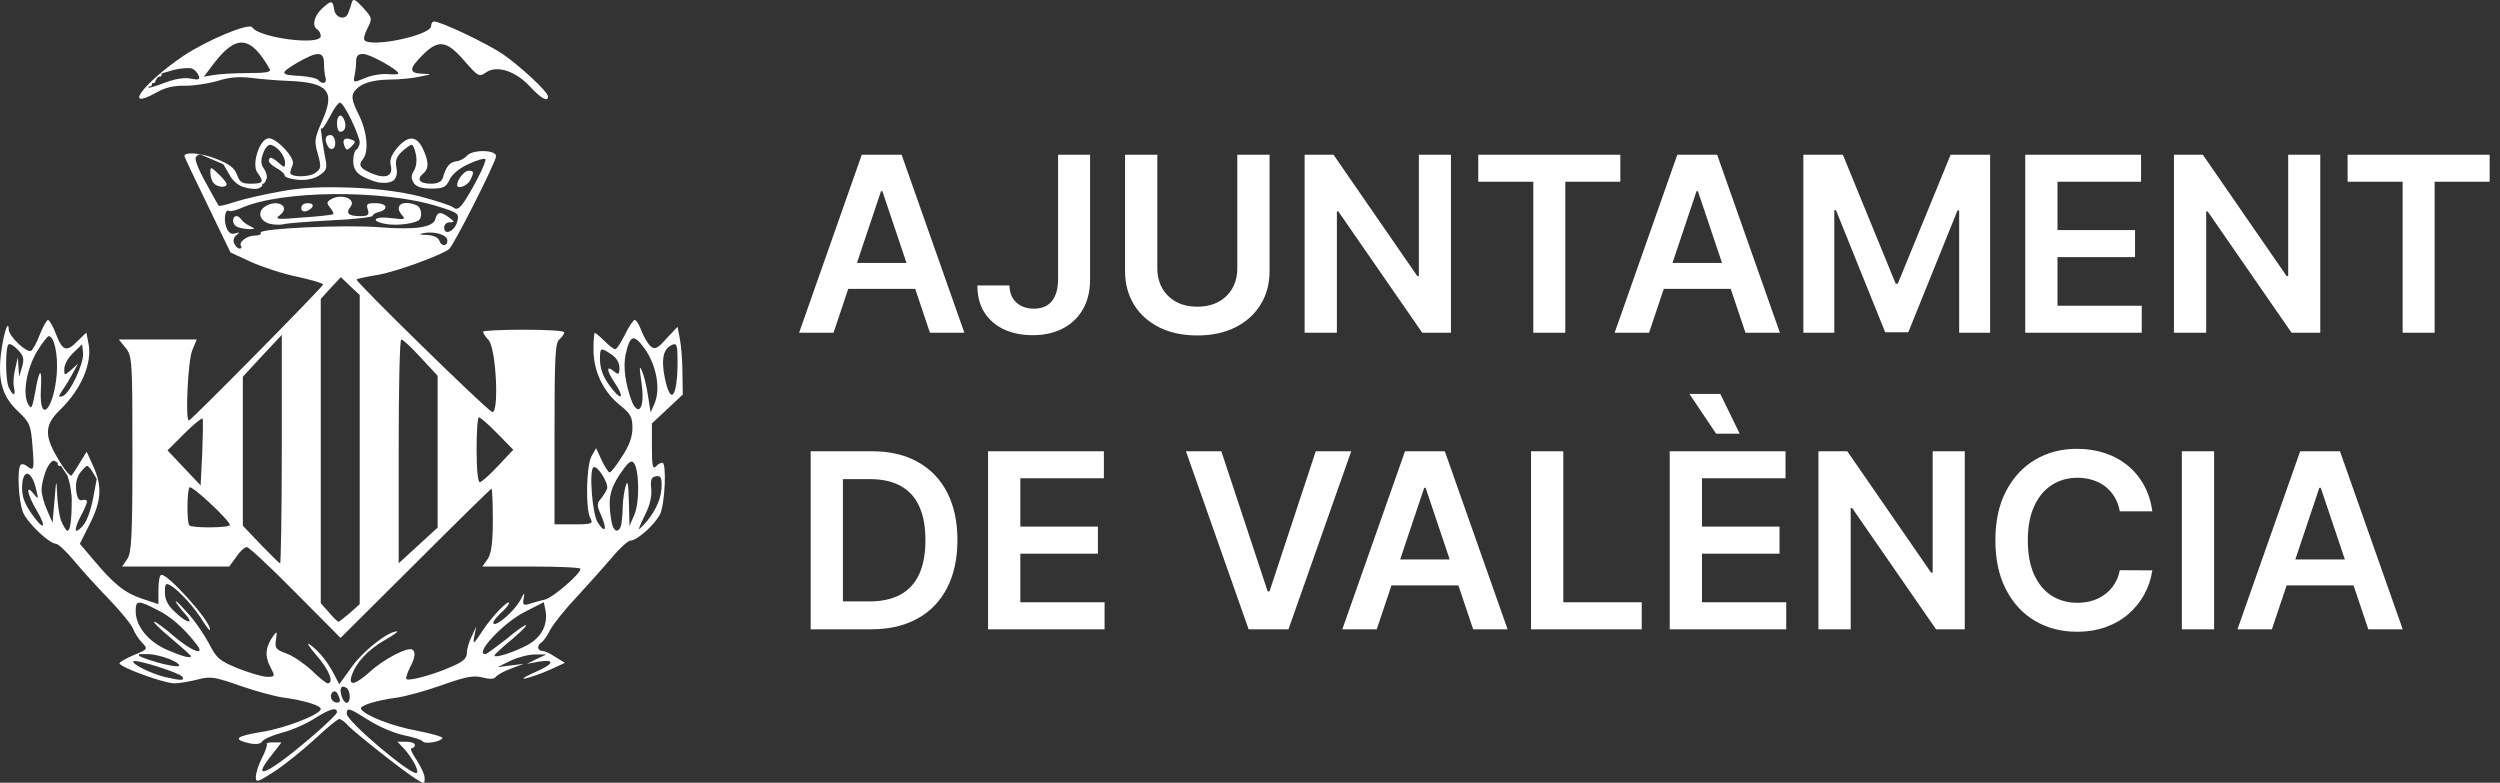
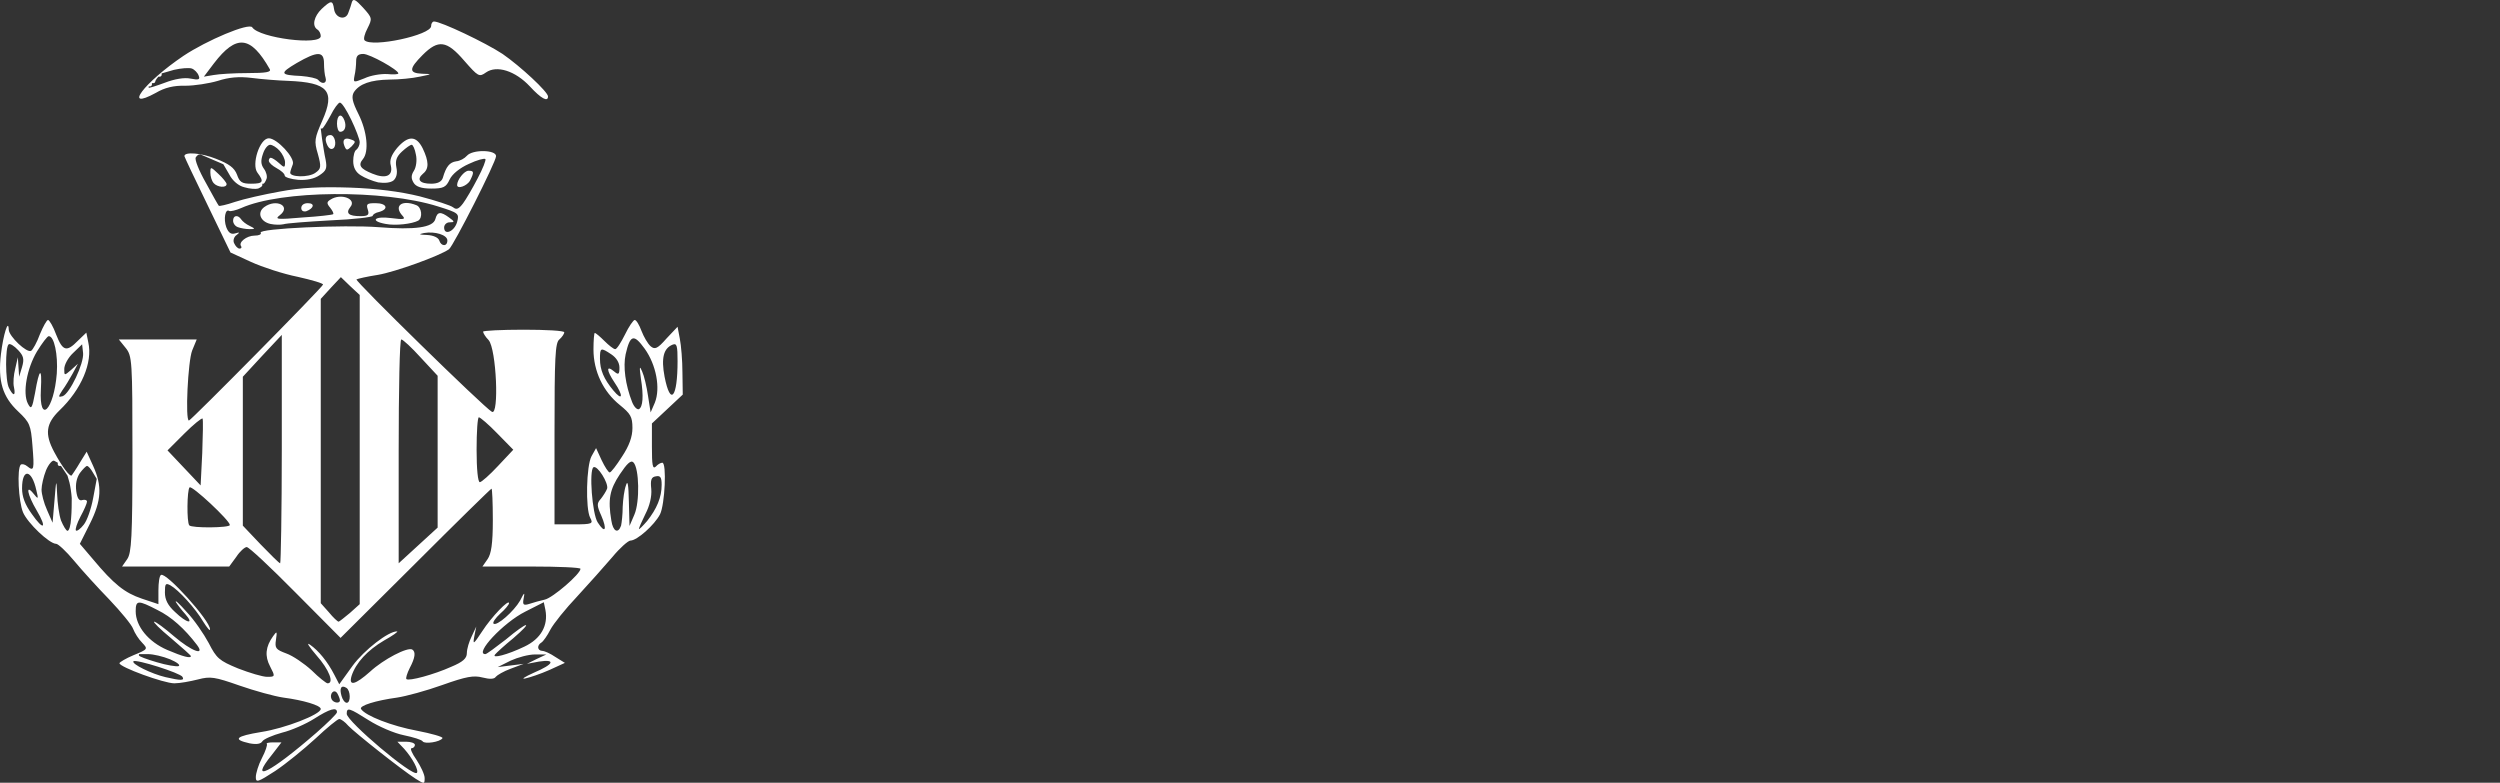
<svg xmlns="http://www.w3.org/2000/svg" width="1450" height="454" viewBox="0 0 1450 454" fill="none">
  <rect x="0" y="0" width="1450" height="454" fill="#333333" stroke="none" />
  <path fill-rule="evenodd" clip-rule="evenodd" d="M148.375 450.705C148.375 448.635 149.882 443.555 151.953 439.603C154.024 435.652 155.154 432.077 154.778 431.512C154.213 430.948 155.907 430.572 158.544 430.572H163.251L157.602 437.91C144.232 454.468 156.284 448.635 183.589 424.927C189.991 419.282 195.452 414.013 195.452 413.072C195.452 409.873 191.121 411.191 182.271 416.835C177.563 419.846 169.089 423.609 163.628 424.927C158.167 426.432 152.895 428.69 152.141 430.007C151.2 431.512 148.752 431.889 144.797 431.136C134.629 428.878 136.7 426.996 151.576 424.55C165.135 422.48 186.037 414.389 186.037 411.191C186.037 409.121 175.868 406.11 164.381 404.605C159.109 403.852 147.622 400.653 138.96 397.643C124.46 392.562 122.012 392.186 114.856 394.068C110.337 395.197 104.311 396.326 101.11 396.326C95.084 396.326 69.286 386.917 69.286 384.659C69.286 384.095 73.052 381.837 77.571 379.955C85.857 376.568 85.857 376.38 82.467 372.805C80.396 370.735 78.136 367.16 77.195 364.714C76.442 362.456 70.227 354.929 63.448 347.779C56.669 340.817 47.442 330.656 42.923 325.199C38.403 319.742 33.696 315.415 32.566 315.415C28.611 315.415 15.995 303.372 13.358 297.163C10.722 290.765 9.78 271.76 12.04 269.502C12.793 268.938 14.488 269.314 15.806 270.443C19.761 273.642 19.949 272.325 18.819 258.401C17.878 246.546 17.313 245.041 10.534 238.643C1.495 230.176 -1.33 220.956 0.553 205.338C1.872 194.236 4.885 184.452 5.073 191.226C5.261 195.177 15.618 204.962 18.066 203.457C19.008 202.892 21.456 198.564 23.15 193.86C25.033 189.344 27.105 185.581 27.858 185.581C28.611 185.581 30.871 189.344 32.566 194.048C36.332 203.645 38.592 204.397 45.182 197.623L50.078 192.919L51.208 198.564C53.845 210.23 47.254 225.848 34.449 238.079C26.728 245.605 25.787 251.627 31.436 262.164C35.955 270.631 40.663 276.841 41.605 275.712C41.981 275.147 44.241 271.949 46.312 268.373L50.267 261.976L54.033 270.255C59.306 281.921 58.929 290.201 52.15 303.748L46.312 315.415L53.845 324.258C66.085 338.935 72.299 343.828 82.279 347.215L91.883 350.413V342.51C91.883 337.994 92.448 333.855 93.389 333.478C96.214 331.597 122.012 360.01 121.824 365.09C121.824 366.219 120.129 364.149 117.869 360.574C113.35 352.859 103.558 342.134 98.85 339.5C96.025 337.994 95.649 338.559 95.649 343.639C95.649 347.779 97.344 351.166 101.486 354.929C108.266 361.515 112.973 362.456 107.512 356.246C105.441 353.988 102.993 350.79 102.051 349.284C101.298 347.591 104.123 350.225 108.266 354.929C112.597 359.445 118.246 367.724 121.07 372.993C125.59 381.837 127.096 383.154 138.018 387.67C144.797 390.304 152.33 392.562 154.966 392.562C159.674 392.562 159.674 392.374 156.661 386.541C153.459 380.52 154.024 375.063 158.355 369.042C160.615 365.843 160.803 366.031 160.05 371.111C159.297 376.004 160.05 376.756 166.076 379.014C169.842 380.332 176.433 384.847 180.764 388.799C184.907 392.939 189.238 396.326 189.991 396.326C193.946 396.326 190.933 388.423 183.589 380.143C179.258 375.063 177.375 372.24 179.823 373.934C184.719 377.321 189.991 383.718 193.946 391.433L196.77 396.89L204.491 386.165C211.27 376.945 225.393 366.031 230.289 366.219C231.231 366.219 227.841 368.665 222.757 371.488C213.153 377.133 206.374 384.471 203.926 391.998C202.043 398.207 205.997 397.266 214.659 389.552C222.38 382.401 236.503 375.063 239.14 376.756C241.211 378.074 240.834 381.46 237.633 387.482C236.127 390.492 235.185 393.503 235.75 393.879C237.068 395.197 251.756 391.245 261.736 386.729C268.516 383.907 270.775 381.837 270.775 378.826C270.775 376.38 272.093 372.052 273.6 369.042L276.236 363.397L275.106 369.042C274.165 374.122 274.541 373.934 279.626 366.219C285.087 357.752 295.255 347.215 295.255 349.849C295.255 350.601 292.996 353.424 290.171 355.87C287.346 358.504 285.652 360.951 286.216 361.703C288.1 363.397 298.08 354.553 301.658 348.344C304.106 343.451 304.482 343.263 303.729 347.026C302.976 350.79 303.541 351.354 307.119 350.225C309.378 349.473 313.333 348.344 315.969 347.779C320.489 346.838 336.683 332.914 336.683 329.903C336.683 329.151 323.878 328.586 308.249 328.586H279.814L282.827 324.258C284.898 321.248 285.84 315.415 285.84 301.679C285.84 291.518 285.463 283.427 285.087 283.427C284.71 283.427 264.938 302.808 241.023 326.705L197.523 369.982L171.349 343.639C157.037 329.151 144.421 317.296 143.102 317.296C141.973 317.296 139.148 319.742 137.077 322.941L132.934 328.586H101.863H70.792L73.805 324.258C76.253 320.683 76.818 311.651 76.818 263.481C76.818 208.913 76.63 206.467 72.864 201.763L68.909 196.871H91.506H114.103L111.467 203.268C109.019 209.29 107.324 243.912 109.584 243.912C110.714 243.912 186.79 166.953 187.355 165.071C187.543 164.318 180.952 162.437 172.667 160.555C164.193 158.861 152.141 154.91 145.55 151.899L133.687 146.443L120.317 118.782C112.973 103.729 106.947 90.934 106.947 90.558C106.947 87.923 116.739 88.676 125.213 92.063C132.934 95.074 135.947 97.332 137.453 101.283C138.96 105.611 140.278 106.552 145.55 106.552C152.706 106.552 153.271 105.423 149.317 100.154C145.739 95.45 150.635 80.209 155.907 80.209C160.615 80.209 171.16 91.499 169.842 95.262C169.277 96.767 168.524 98.837 168.336 99.966C167.771 102.788 179.069 103.165 183.024 100.154C186.225 97.896 186.413 96.767 184.342 89.24C182.082 81.714 182.459 80.209 186.978 69.859C194.511 52.736 190.368 47.844 167.206 46.903C161.368 46.715 151.953 45.963 146.115 45.21C138.583 44.269 132.746 44.834 126.343 46.903C121.259 48.409 112.785 49.726 107.512 49.726C100.733 49.538 95.461 50.855 90.376 53.865C70.792 64.591 83.597 47.844 106.382 32.415C119.941 23.383 144.421 13.034 146.304 15.856C150.447 22.066 186.037 26.582 186.037 20.937C186.037 19.431 185.095 17.738 184.154 17.173C180.764 15.104 182.082 9.459 186.602 5.131C192.063 0.05 193.004 0.05 193.757 5.319C194.511 10.588 200.536 12.093 202.043 7.389C202.796 5.507 203.738 2.685 204.114 1.179C204.867 -1.079 206.374 -0.138 210.517 4.378C215.978 10.399 215.978 10.776 213.153 16.421C211.458 19.619 210.705 22.63 211.458 23.383C215.789 27.711 250.061 20.372 250.061 15.104C250.061 13.598 250.815 12.469 251.756 12.469C255.711 12.469 281.509 24.7 291.489 31.286C301.846 38.436 317.852 53.301 317.852 55.935C317.852 59.322 313.898 57.252 307.307 50.102C298.833 41.07 288.1 37.683 281.885 42.011C277.931 44.834 277.366 44.457 269.269 35.237C259.1 23.383 254.204 22.818 245.165 31.85C237.068 39.941 237.068 42.388 244.789 42.764C250.815 42.952 250.815 42.952 243.471 44.457C239.328 45.398 231.419 46.151 225.958 46.151C215.036 46.339 208.445 48.597 205.244 53.489C203.738 56.123 204.303 58.946 207.88 66.096C212.965 76.257 214.095 87.923 210.517 92.251C207.504 95.826 209.01 97.896 215.978 100.719C223.698 103.917 228.029 102.036 226.711 96.203C225.77 93.004 226.9 89.993 230.289 85.853C236.692 78.515 241.399 78.515 245.165 86.042C248.743 93.568 248.932 97.896 245.354 100.719C241.399 104.106 243.471 106.552 250.061 106.552C253.828 106.552 256.087 105.423 256.84 103.165C258.724 96.579 260.795 94.133 264.561 93.568C266.821 93.38 269.457 91.875 270.775 90.37C273.976 86.606 287.723 86.794 287.723 90.558C287.723 93.945 263.055 142.491 260.418 144.561C254.769 148.512 229.159 157.732 219.179 159.426C212.965 160.367 207.315 161.684 206.751 162.06C205.809 163.001 280.567 236.197 285.275 238.832C289.606 241.466 287.911 202.328 283.392 197.247C281.509 195.365 280.191 193.107 280.191 192.355C280.191 191.79 290.736 191.226 303.729 191.226C316.534 191.226 327.268 191.79 327.268 192.731C327.268 193.672 325.949 195.554 324.443 196.871C321.995 198.752 321.618 207.22 321.618 251.627V304.125H332.917C343.462 304.125 344.215 303.748 342.332 300.361C339.508 295.093 340.073 270.067 343.085 264.61L345.722 259.906L348.923 266.868C350.806 270.82 352.877 274.018 353.631 274.018C354.384 274.018 357.585 269.879 360.786 264.798C364.929 258.589 366.812 253.32 366.812 248.24C366.812 241.654 365.682 239.961 359.468 234.88C349.865 227.165 344.215 215.311 344.215 202.704C344.215 197.435 344.592 193.107 344.969 193.107C345.533 193.107 347.981 195.177 350.618 197.812C353.066 200.258 355.89 202.516 356.832 202.516C357.773 202.516 360.221 198.564 362.481 194.048C364.741 189.344 367.377 185.581 368.13 185.581C369.072 185.581 370.767 188.403 372.085 191.979C373.403 195.365 375.663 199.317 377.358 200.822C379.806 202.892 381.312 202.328 386.585 196.306L392.987 189.532L394.305 196.494C395.058 200.258 395.812 209.102 395.812 216.064L396 228.859L386.961 237.326L378.111 245.605V259.153C378.111 269.691 378.487 272.325 380.37 270.631C381.5 269.314 383.195 268.373 384.137 268.373C386.773 268.373 385.643 292.647 382.818 298.292C379.617 304.501 369.449 313.533 365.682 313.533C364.364 313.533 359.468 317.861 355.137 323.129C350.618 328.398 341.391 338.747 334.8 345.897C328.021 353.048 321.053 361.703 319.17 365.278C317.476 368.665 315.028 372.052 314.086 372.617C311.261 374.31 311.638 377.321 314.463 377.509C315.781 377.509 319.17 379.014 322.183 381.084L327.644 384.471L318.605 388.611C313.521 390.869 307.307 392.939 304.671 393.503C302.034 394.068 304.294 392.562 309.755 390.116C321.242 385.224 322.56 382.213 312.58 383.719L305.612 385.036L311.261 382.213L316.911 379.579H310.32C306.554 379.579 300.34 381.272 296.197 383.154L288.664 386.917L296.197 385.976L303.729 385.036L296.197 387.858C292.054 389.363 288.288 391.621 287.535 392.562C286.781 393.879 284.145 394.068 279.814 392.939C274.73 391.621 270.399 392.374 256.652 397.266C247.237 400.653 235.373 403.852 230.289 404.605C217.861 406.298 208.257 409.309 209.387 411.191C211.835 415.142 227.464 421.163 241.776 423.798C250.438 425.491 257.029 427.373 256.652 428.125C255.334 430.383 246.295 431.701 245.165 430.007C244.6 429.066 239.704 427.561 234.243 426.432C228.594 425.303 219.555 421.351 213.906 417.776C202.608 410.626 201.101 410.062 201.101 414.013C201.101 418.341 239.328 450.705 241.776 448.259C243.094 446.942 239.14 439.603 234.432 434.335L230.477 430.195H235.562C238.198 430.195 240.646 430.948 240.646 432.077C240.646 433.018 239.704 433.958 238.763 433.958C237.633 433.958 238.951 436.969 241.588 440.732C244.036 444.496 246.295 449.2 246.295 451.27C246.295 454.845 246.107 454.845 241.023 451.646C232.549 446.189 205.997 425.115 202.043 420.975C200.16 418.717 197.712 417.024 196.77 417.024C195.829 417.024 189.615 422.104 183.024 428.314C176.245 434.523 165.888 442.99 159.674 447.13C149.505 453.716 148.375 454.092 148.375 450.705ZM192.439 405.734C190.744 402.535 193.757 399.148 195.64 402.159C196.394 403.476 197.147 405.357 197.147 406.11C197.335 408.18 193.569 407.804 192.439 405.734ZM198.088 403.664C196.77 399.148 197.9 397.078 200.913 398.96C203.361 400.465 203.549 407.615 201.101 407.615C199.971 407.615 198.653 405.734 198.088 403.664ZM96.025 392.75C87.928 390.869 76.065 385.036 77.383 383.53C78.889 382.213 104.499 390.304 105.818 392.562C107.136 394.82 105.064 394.82 96.025 392.75ZM80.584 379.391H85.857C88.87 379.391 94.519 380.708 98.662 382.401C102.616 384.095 104.876 385.788 103.558 386.353C102.24 386.729 96.59 385.788 90.941 384.095C85.104 382.401 80.584 380.708 80.584 380.143V379.391ZM96.967 376.945C86.045 372.24 78.701 363.209 78.701 354.553C78.701 347.967 80.019 347.967 91.318 353.8C99.415 357.752 107.136 364.714 114.291 374.122C119.187 380.708 111.09 377.697 100.922 369.042C95.461 364.338 90.376 360.574 89.435 360.574C88.493 360.574 92.824 364.902 99.227 370.171C105.441 375.439 110.714 380.143 110.714 380.52C110.714 382.025 106.194 380.896 96.967 376.945ZM287.158 379.579C287.911 378.638 292.619 374.31 297.703 370.171C309.943 359.633 306.177 360.198 293.372 370.923C287.535 375.439 282.262 379.391 281.509 379.391C274.918 379.391 291.866 361.139 304.671 354.741L315.404 349.284L316.346 353.8C318.041 362.832 313.709 370.547 304.106 375.063C294.314 379.767 284.898 382.213 287.158 379.579ZM190.744 355.117L186.037 349.849V261.6V173.35L191.874 166.953L197.712 160.743L203.173 166.012L208.634 171.092V260.847V350.413L202.984 355.494C199.783 358.128 196.77 360.574 196.394 360.574C195.829 360.574 193.192 358.128 190.744 355.117ZM151.2 315.791L140.843 304.877V261.6V218.51L152.141 206.279L163.44 194.236V260.471C163.44 296.786 162.875 326.705 162.498 326.705C161.933 326.705 156.849 321.624 151.2 315.791ZM231.231 261.788C231.231 226.036 231.796 196.871 232.737 196.871C233.679 196.871 238.763 201.575 244.036 207.408L253.828 217.945V261.976V306.006L242.529 316.355L231.231 326.705V261.788ZM33.507 268.373V269.314C33.507 269.691 33.884 270.255 34.449 270.255H35.39L37.273 273.078L39.157 275.9L40.286 279.852C40.851 282.109 41.416 286.061 41.605 288.883C41.605 291.518 41.605 296.786 41.228 300.738C41.04 304.689 40.098 307.888 39.157 307.888C38.403 307.888 36.709 305.066 35.39 301.867C34.261 298.668 33.319 291.706 33.131 286.437C32.754 277.594 32.566 277.97 31.624 290.012L30.494 303.184L27.293 295.846C25.41 291.706 24.092 286.437 24.092 283.991C24.092 281.545 25.222 276.465 26.728 272.701C28.235 269.126 30.494 266.68 31.436 267.244L33.507 268.373ZM56.104 277.782L54.033 288.883C52.903 295.093 50.455 302.055 48.572 304.313C46.689 306.759 44.617 308.264 44.053 307.7C43.488 307.135 44.617 303.56 46.689 299.609C48.76 295.846 50.455 291.894 50.455 290.953C50.455 290.012 49.137 289.636 47.819 290.012C45.936 290.765 44.806 289.072 44.241 284.932C43.676 280.792 44.429 277.217 46.312 274.395C48.007 272.137 49.89 270.255 50.455 270.255C51.208 270.255 52.715 271.949 53.845 274.018L56.104 277.782ZM346.663 302.996C343.462 298.103 341.579 272.701 344.215 271.008C346.475 269.691 353.066 280.228 352.124 283.427C351.559 284.932 349.865 287.566 348.546 289.26C346.098 291.894 346.098 293.211 348.735 299.044C352.313 307.324 350.994 309.77 346.663 302.996ZM354.572 301.867C352.501 289.636 353.631 283.991 359.468 275.147C363.611 268.938 365.871 266.68 367.377 268.185C370.767 271.572 371.143 291.141 367.942 298.48L365.117 305.066L364.741 290.953C364.553 280.792 363.988 278.158 363.046 281.545C362.105 283.991 361.351 289.636 361.163 293.964C361.163 298.292 360.598 303.184 360.221 304.877C358.527 309.77 355.514 308.264 354.572 301.867ZM370.578 306.759C370.578 306.195 372.273 302.243 374.345 298.103C376.793 293.399 378.111 287.943 377.734 283.615C377.169 278.346 377.734 276.653 380.37 276.276C383.007 275.712 383.76 276.841 383.76 281.169C383.76 288.507 380.935 295.093 375.286 302.243C372.65 305.254 370.578 307.324 370.578 306.759ZM18.443 298.103C14.488 292.647 12.793 288.131 12.793 283.238C12.793 271.384 18.443 272.137 21.079 284.367C22.397 289.636 22.209 289.824 19.384 286.249C14.677 280.416 15.806 286.814 21.267 296.034C27.481 306.571 25.41 308.076 18.443 298.103ZM109.772 304.689C108.266 302.808 108.454 284.179 109.96 282.674C111.278 281.357 133.31 301.867 133.31 304.501C133.31 306.195 111.09 306.383 109.772 304.689ZM106.759 271.384L97.155 261.223L106.947 251.439C112.22 246.17 117.116 242.219 117.493 242.783C117.869 243.348 117.681 252.379 117.304 262.728L116.363 281.545L106.759 271.384ZM276.424 260.847C276.424 250.498 276.989 242.03 277.743 242.03C278.496 242.03 283.392 246.17 288.476 251.439L297.703 260.847L288.853 270.255C284.145 275.336 279.249 279.663 278.308 279.663C277.178 279.663 276.424 272.137 276.424 260.847ZM16.183 234.127C12.982 227.918 15.618 213.617 21.456 203.833C24.468 198.941 27.481 194.989 28.235 194.989C31.436 194.801 33.696 205.715 32.942 216.628C31.248 237.891 22.585 246.546 23.715 225.848C24.468 212.488 22.774 213.429 20.326 227.918C18.631 237.138 18.066 237.703 16.183 234.127ZM366.624 233.187C362.669 223.026 361.351 212.677 362.858 205.526C365.494 194.048 367.565 193.484 373.968 202.328C380.559 211.548 383.195 225.096 379.806 233.563L377.358 239.208L375.851 229.611C375.098 224.343 373.591 217.945 372.462 215.499C370.955 211.736 370.767 212.677 371.708 219.451C373.403 229.988 372.838 236.009 370.578 237.326C369.449 237.703 367.754 236.009 366.624 233.187ZM36.144 226.413C37.838 224.155 40.475 219.639 42.169 216.628L45.182 210.983L41.228 214.558C37.273 217.945 37.273 217.945 37.273 213.994C37.273 211.548 39.533 207.408 42.358 204.774L47.63 199.693L48.195 204.774C48.76 210.795 40.475 228.294 36.332 229.8C33.696 230.552 33.696 230.176 36.144 226.413ZM355.702 226.413C350.241 219.827 347.981 214.558 347.981 208.161C347.981 201.575 348.358 201.387 354.572 205.526C357.397 207.408 359.28 210.23 359.28 213.241C359.28 217.193 358.715 217.569 356.267 215.499C351.559 211.548 351.559 214.558 356.455 221.897C361.728 229.611 361.163 232.998 355.702 226.413ZM5.261 225.096C3.001 221.144 3.001 200.822 5.073 199.693C5.826 199.129 8.274 200.634 10.534 203.08C13.735 206.467 14.112 208.349 12.793 212.865L11.099 218.51L10.722 212.865L10.345 207.22L8.839 213.806C7.897 217.381 7.521 222.273 8.086 224.531C9.216 229.8 7.709 229.988 5.261 225.096ZM385.455 218.51C383.383 207.596 384.89 201.951 390.162 199.881C392.61 198.941 392.987 200.634 392.987 209.478C392.987 230.74 388.844 235.821 385.455 218.51ZM135.758 140.986C135.005 139.481 135.758 137.223 137.265 136.282C139.148 134.776 139.148 134.588 136.512 135.341C134.064 136.094 132.557 135.153 131.239 131.766C129.544 127.062 130.674 120.852 132.934 122.358C133.687 122.734 136.888 121.981 139.901 120.664C162.875 110.315 222.38 109.75 254.016 119.723C266.068 123.486 266.444 123.863 265.126 128.755C263.62 134.212 257.594 136.846 257.594 131.954C257.594 130.449 258.912 128.943 260.795 128.943C263.808 128.943 263.808 128.567 260.418 126.121C255.522 122.546 253.639 122.734 252.509 127.062C251.191 131.954 240.646 133.459 219.555 131.766C199.595 130.26 149.693 132.518 151.2 134.965C151.765 135.905 150.258 136.658 147.622 136.658C143.102 136.658 138.018 140.609 139.901 142.867C140.278 143.62 139.901 144.185 138.96 144.185C137.83 144.185 136.512 142.679 135.758 140.986ZM138.018 131.766C136.323 131.201 135.194 129.508 135.194 128.002C135.194 124.804 138.018 124.427 139.901 127.25C140.654 128.379 142.726 130.072 144.797 131.013C148.187 132.707 148.187 132.895 144.609 132.895C142.538 132.895 139.525 132.33 138.018 131.766ZM156.849 129.884C151.011 128.567 148.94 123.298 153.271 120.1C160.239 115.019 169.089 119.535 162.31 124.804C159.109 127.25 160.615 127.438 175.68 126.121C184.907 125.556 192.816 124.615 193.192 124.239C193.757 123.863 192.816 122.169 191.498 120.476C189.426 118.03 189.426 117.089 191.686 115.772C197.712 111.82 207.127 115.395 203.173 120.1C200.348 123.675 202.231 125.368 209.01 125.368C213.53 125.368 214.283 124.615 213.341 121.605C212.211 118.218 212.965 117.842 217.861 117.842C224.263 117.842 225.77 121.229 219.932 122.922C217.861 123.298 216.166 124.427 216.166 125.18C216.166 125.933 205.056 127.25 191.686 127.814C178.128 128.567 165.888 129.508 164.381 130.072C162.687 130.449 159.485 130.449 156.849 129.884ZM223.698 129.884C214.283 128.191 217.107 125.18 226.9 126.497C234.243 127.438 235.373 127.25 233.49 125.18C228.218 119.535 232.925 115.584 241.399 118.971C244.6 120.1 245.354 126.309 242.529 128.002C238.951 129.884 229.348 131.013 223.698 129.884ZM174.738 120.664C174.738 118.971 176.245 117.842 178.504 117.842C182.835 117.842 182.082 120.852 177.563 122.546C175.868 122.922 174.738 122.169 174.738 120.664ZM254.769 139.481C254.204 137.787 251.38 136.47 247.613 136.282C242.906 136.094 242.529 135.905 245.919 135.153C252.321 134.024 259.477 136.282 259.477 139.481C259.477 143.056 255.899 143.056 254.769 139.481ZM116.363 89.617L122.954 92.439L129.544 95.262L132.934 101.095C134.817 104.858 138.395 107.869 141.784 108.621C144.797 109.562 148.375 109.75 149.693 109.374C151.011 108.81 152.141 108.057 152.141 107.492V106.552H152.706C153.271 106.552 154.024 105.235 154.589 103.729C155.154 102.412 154.401 99.59 153.083 97.896C151.2 95.262 151.2 93.004 152.518 89.24C153.459 86.23 155.343 83.972 156.661 83.972C157.979 83.972 160.427 85.477 162.122 87.359C163.816 89.24 165.323 92.251 165.323 94.133C165.323 97.332 164.946 97.52 161.745 94.509C159.862 92.816 157.791 91.499 157.037 91.499C156.472 91.499 155.907 92.251 155.907 93.192C155.907 94.321 157.979 96.203 160.427 97.52C162.875 98.837 165.135 100.719 165.135 101.848C165.135 102.788 168.712 103.917 172.855 104.294C177.751 104.67 182.271 103.729 185.283 101.659C189.238 99.025 189.803 97.708 188.861 92.627C188.108 89.429 187.355 83.972 186.79 80.585L186.037 74.564H186.79C187.355 74.564 189.426 71.177 191.686 67.037C193.757 62.897 196.205 59.511 197.147 59.511C198.277 59.511 201.101 64.026 203.738 69.483C206.374 74.94 208.634 80.961 208.634 82.467C208.634 84.16 207.692 86.042 206.751 86.794C205.621 87.359 204.867 90.37 204.867 93.38C204.867 96.955 206.186 99.778 209.199 101.659C211.458 103.165 216.166 105.046 219.367 105.799C223.133 106.363 226.523 105.987 228.218 104.67C229.912 103.165 230.666 100.53 229.912 97.143C229.159 93.192 229.912 90.934 233.114 87.923C235.562 85.665 238.01 83.972 238.763 83.972C239.516 83.972 240.646 86.418 241.211 89.617C241.964 92.816 241.399 96.955 240.081 99.025C238.386 101.659 238.386 103.541 239.893 105.987C241.211 108.245 244.412 109.374 250.061 109.374C257.217 109.374 258.724 108.621 260.795 104.106C262.301 100.907 266.821 97.332 271.905 95.074C276.613 92.816 280.944 91.687 281.509 92.251C282.074 92.627 280.002 97.896 276.989 103.541C273.976 109.374 270.21 115.772 268.516 118.03C266.068 121.229 264.749 121.793 262.866 120.288C261.548 119.159 252.698 116.336 243.471 113.89C231.984 111.068 218.614 109.374 202.984 108.81C185.848 108.245 174.55 108.81 162.498 111.068C153.083 112.761 141.408 115.395 136.323 117.089C131.427 118.782 127.096 119.723 126.908 119.347C126.531 118.971 123.142 112.949 119.376 105.987C115.421 99.025 112.785 92.439 113.538 91.31C114.103 90.37 115.045 89.617 115.421 89.617H116.363ZM123.895 106.175C122.765 104.858 122.012 102.224 122.012 100.154C122.012 96.579 122.2 96.579 126.72 100.907C129.168 103.165 131.427 105.987 131.427 106.74C131.427 109.186 125.966 108.621 123.895 106.175ZM265.126 107.304C265.126 104.294 269.269 99.025 271.717 99.025C274.918 99.025 275.106 99.778 272.658 104.67C270.964 107.869 265.126 109.939 265.126 107.304ZM189.803 84.16C188.108 80.585 188.861 78.327 191.686 78.327C194.134 78.327 195.452 83.784 193.569 85.853C192.251 86.983 190.933 86.418 189.803 84.16ZM199.783 84.725C198.277 80.961 199.971 79.456 203.738 80.961C206.374 81.902 206.374 82.278 203.926 84.913C201.29 87.359 200.913 87.359 199.783 84.725ZM195.452 71.741C195.452 66.472 198.088 65.344 199.783 69.859C201.101 73.435 199.971 76.445 197.335 76.445C196.205 76.445 195.452 74.187 195.452 71.741ZM86.234 50.102H87.175C87.552 50.102 88.117 49.538 88.117 49.161V48.221H89.058C89.435 48.221 90 47.844 90 47.468C90 47.092 90.376 46.339 90.941 45.586L91.883 44.457H92.824C93.201 44.457 93.766 43.893 93.766 43.516V42.576L100.922 40.506C105.064 39.565 109.584 39.189 111.278 39.753C112.785 40.318 114.668 42.199 115.233 43.893C116.174 46.151 115.233 46.527 110.525 45.586C106.947 44.834 101.298 45.774 95.461 48.032C90.376 49.914 86.234 51.231 86.234 50.855V50.102ZM184.53 46.339C183.777 45.398 179.258 44.457 174.738 44.081C162.31 43.516 161.933 42.576 172.102 36.554C184.154 29.592 187.92 29.592 187.92 36.742C187.92 39.753 188.296 43.516 188.861 45.21C189.803 48.409 186.79 49.161 184.53 46.339ZM205.621 43.893C206.186 41.635 206.562 37.683 206.562 35.425C206.562 32.415 207.692 31.286 210.705 31.286C214.471 31.286 231.042 40.506 231.042 42.576C231.042 43.14 228.218 43.328 224.64 42.952C220.874 42.764 215.036 43.705 211.458 45.398C204.867 48.032 204.867 48.032 205.621 43.893ZM124.083 36.742C137.077 19.808 145.362 20.56 156.472 40.13C157.414 41.823 154.213 42.388 143.667 42.388C135.758 42.388 126.908 42.952 123.895 43.516L118.246 44.457L124.083 36.742Z" fill="white" />
-   <path d="M483.448 193H463.479L499.837 89.727H522.932L559.339 193H539.371L511.788 110.906H510.981L483.448 193ZM484.104 152.508H538.564V167.535H484.104V152.508ZM613.686 89.727H632.243V162.341C632.209 168.997 630.798 174.729 628.007 179.536C625.217 184.31 621.317 187.991 616.308 190.58C611.333 193.134 605.534 194.412 598.911 194.412C592.86 194.412 587.414 193.336 582.573 191.185C577.766 189 573.95 185.772 571.127 181.503C568.303 177.233 566.891 171.922 566.891 165.568H585.498C585.532 168.358 586.137 170.762 587.313 172.779C588.524 174.796 590.188 176.343 592.306 177.418C594.423 178.494 596.861 179.032 599.617 179.032C602.609 179.032 605.147 178.41 607.232 177.166C609.316 175.889 610.896 174.006 611.972 171.518C613.081 169.031 613.653 165.972 613.686 162.341V89.727ZM717.64 89.727H736.348V157.197C736.348 164.593 734.6 171.098 731.104 176.712C727.641 182.326 722.766 186.714 716.48 189.874C710.193 193 702.848 194.563 694.444 194.563C686.006 194.563 678.644 193 672.357 189.874C666.071 186.714 661.196 182.326 657.733 176.712C654.271 171.098 652.54 164.593 652.54 157.197V89.727H671.248V155.634C671.248 159.937 672.189 163.77 674.072 167.131C675.988 170.493 678.677 173.132 682.14 175.048C685.602 176.931 689.704 177.872 694.444 177.872C699.184 177.872 703.285 176.931 706.748 175.048C710.244 173.132 712.933 170.493 714.816 167.131C716.698 163.77 717.64 159.937 717.64 155.634V89.727ZM841.549 89.727V193H824.909L776.248 122.656H775.39V193H756.682V89.727H773.424L822.034 160.122H822.942V89.727H841.549ZM857.396 105.41V89.727H939.792V105.41H907.872V193H889.316V105.41H857.396ZM956.458 193H936.489L972.846 89.727H995.942L1032.35 193H1012.38L984.797 110.906H983.991L956.458 193ZM957.113 152.508H1011.57V167.535H957.113V152.508ZM1045.95 89.727H1068.85L1099.5 164.56H1100.71L1131.37 89.727H1154.27V193H1136.32V122.05H1135.36L1106.82 192.697H1093.4L1064.86 121.899H1063.9V193H1045.95V89.727ZM1174.64 193V89.727H1241.81V105.41H1193.35V133.447H1238.33V149.129H1193.35V177.317H1242.21V193H1174.64ZM1345.76 89.727V193H1329.12L1280.46 122.656H1279.6V193H1260.89V89.727H1277.63L1326.25 160.122H1327.15V89.727H1345.76ZM1361.61 105.41V89.727H1444V105.41H1412.08V193H1393.53V105.41H1361.61ZM505.182 365H470.186V261.727H505.888C516.141 261.727 524.949 263.795 532.311 267.93C539.707 272.031 545.388 277.931 549.355 285.629C553.322 293.328 555.305 302.539 555.305 313.263C555.305 324.02 553.305 333.265 549.305 340.997C545.338 348.729 539.606 354.663 532.109 358.798C524.646 362.933 515.67 365 505.182 365ZM488.894 348.813H504.274C511.468 348.813 517.469 347.502 522.276 344.88C527.084 342.224 530.697 338.274 533.118 333.03C535.538 327.752 536.749 321.163 536.749 313.263C536.749 305.363 535.538 298.807 533.118 293.597C530.697 288.352 527.117 284.436 522.377 281.847C517.671 279.225 511.821 277.914 504.829 277.914H488.894V348.813ZM573.081 365V261.727H640.248V277.41H591.789V305.447H636.769V321.129H591.789V349.317H640.652V365H573.081ZM708.374 261.727L735.251 343.014H736.31L763.137 261.727H783.711L747.303 365H724.208L687.85 261.727H708.374ZM798.511 365H778.542L814.899 261.727H837.994L874.402 365H854.433L826.85 282.906H826.043L798.511 365ZM799.166 324.508H853.626V339.535H799.166V324.508ZM888.004 365V261.727H906.713V349.317H952.197V365H888.004ZM968.434 365V261.727H1035.6V277.41H987.142V305.447H1032.12V321.129H987.142V349.317H1036.01V365H968.434ZM995.362 251.541L979.881 228.496H997.782L1009.03 251.541H995.362ZM1139.56 261.727V365H1122.91L1074.25 294.656H1073.4V365H1054.69V261.727H1071.43L1120.04 332.122H1120.95V261.727H1139.56ZM1248.34 296.572H1229.48C1228.94 293.479 1227.95 290.739 1226.5 288.352C1225.06 285.932 1223.26 283.881 1221.11 282.2C1218.96 280.519 1216.5 279.259 1213.74 278.418C1211.02 277.544 1208.08 277.107 1204.92 277.107C1199.31 277.107 1194.33 278.519 1189.99 281.343C1185.66 284.133 1182.26 288.235 1179.81 293.647C1177.35 299.026 1176.13 305.598 1176.13 313.364C1176.13 321.264 1177.35 327.92 1179.81 333.332C1182.3 338.711 1185.69 342.779 1189.99 345.536C1194.33 348.259 1199.29 349.62 1204.87 349.62C1207.96 349.62 1210.85 349.217 1213.54 348.41C1216.27 347.569 1218.7 346.342 1220.85 344.729C1223.04 343.115 1224.87 341.132 1226.35 338.778C1227.86 336.425 1228.91 333.736 1229.48 330.71L1248.34 330.811C1247.63 335.719 1246.1 340.325 1243.75 344.628C1241.43 348.931 1238.39 352.73 1234.62 356.024C1230.86 359.285 1226.45 361.84 1221.41 363.689C1216.37 365.504 1210.77 366.412 1204.62 366.412C1195.54 366.412 1187.44 364.311 1180.31 360.109C1173.19 355.906 1167.57 349.839 1163.47 341.905C1159.37 333.971 1157.32 324.457 1157.32 313.364C1157.32 302.236 1159.39 292.723 1163.52 284.822C1167.66 276.889 1173.29 270.821 1180.41 266.619C1187.54 262.416 1195.61 260.315 1204.62 260.315C1210.37 260.315 1215.71 261.122 1220.65 262.736C1225.59 264.349 1230 266.719 1233.86 269.846C1237.73 272.939 1240.91 276.737 1243.4 281.242C1245.92 285.713 1247.56 290.823 1248.34 296.572ZM1284.18 261.727V365H1265.47V261.727H1284.18ZM1317.7 365H1297.73L1334.09 261.727H1357.18L1393.59 365H1373.62L1346.04 282.906H1345.23L1317.7 365ZM1318.35 324.508H1372.81V339.535H1318.35V324.508Z" fill="white" />
</svg>